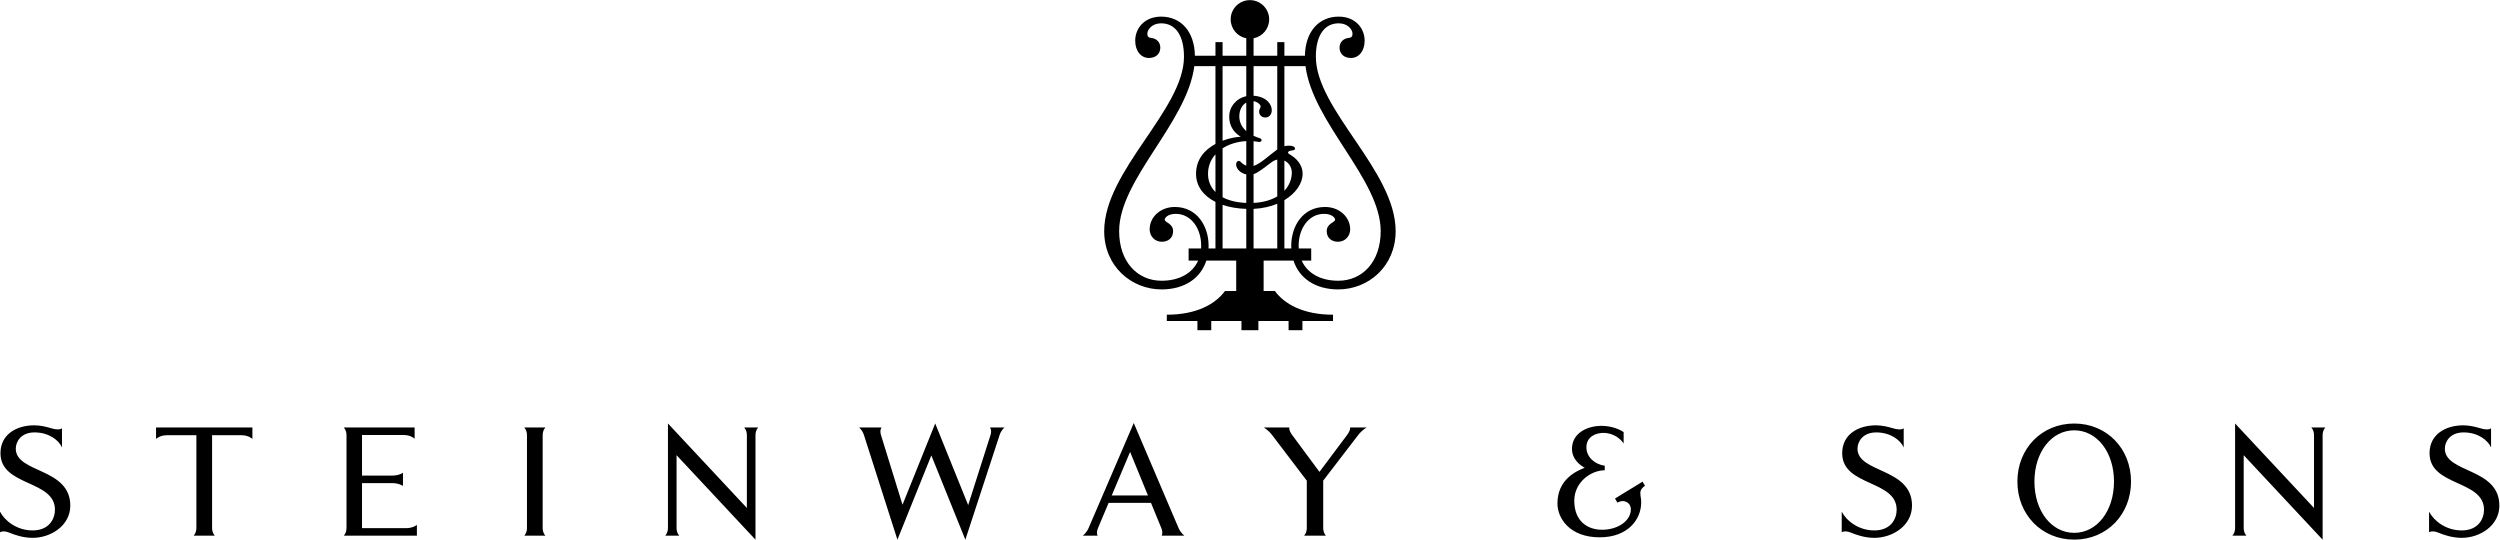
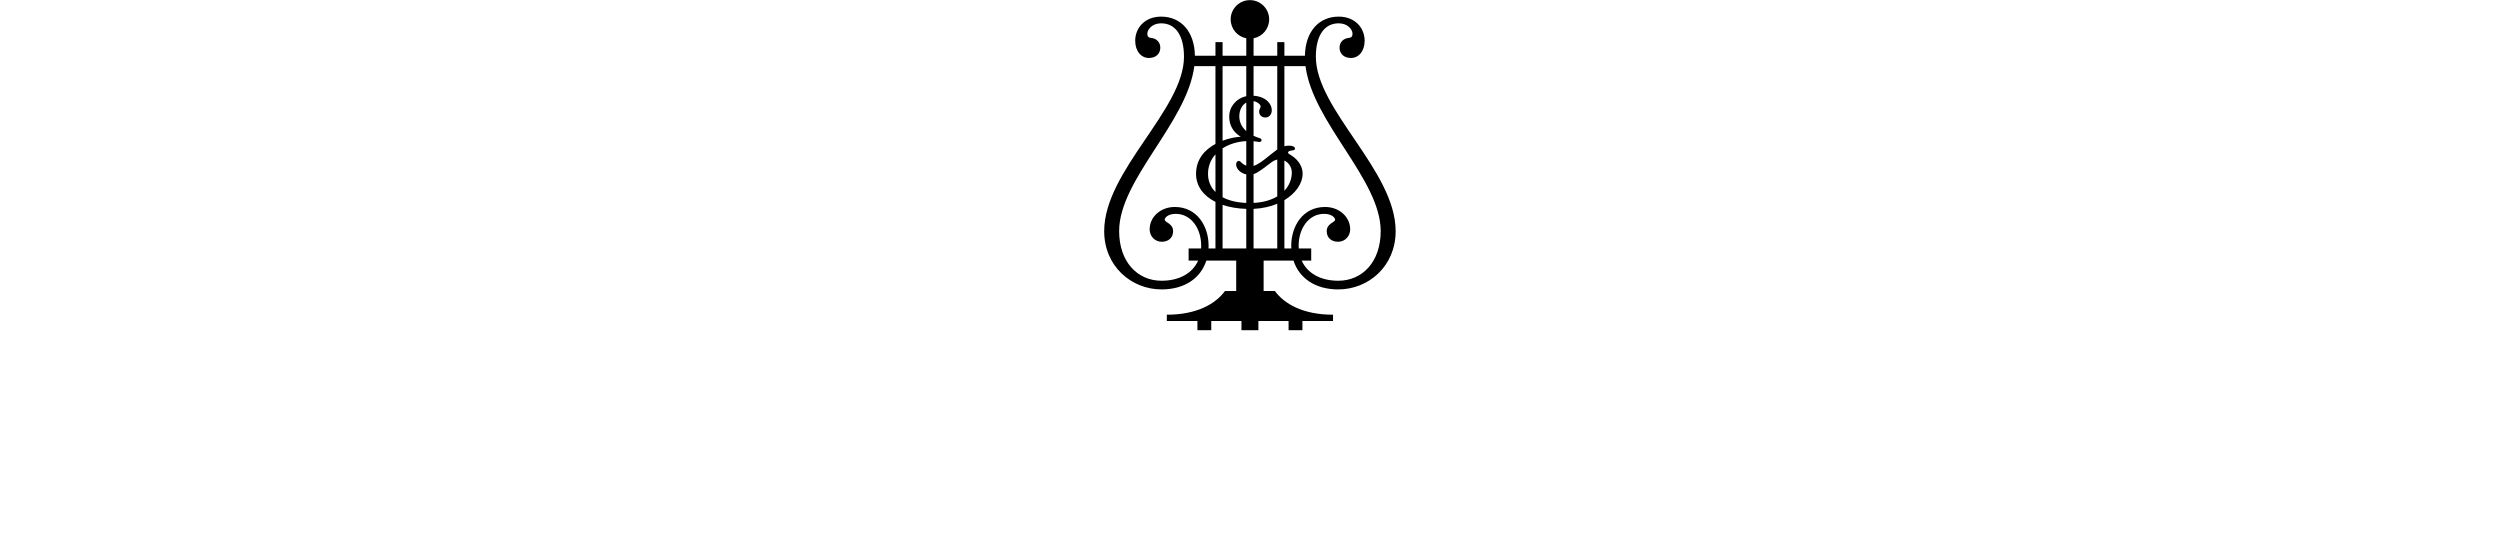
<svg xmlns="http://www.w3.org/2000/svg" xmlns:ns1="http://sodipodi.sourceforge.net/DTD/sodipodi-0.dtd" xmlns:ns2="http://www.inkscape.org/namespaces/inkscape" version="1.1" id="svg2" xml:space="preserve" width="597.013" height="128.88" viewBox="0 0 597.013 128.88" ns1:docname="SaS_logo_NEU_Gold_CMYK.eps">
  <defs id="defs6" />
  <ns1:namedview pagecolor="#ffffff" bordercolor="#666666" borderopacity="1" objecttolerance="10" gridtolerance="10" guidetolerance="10" ns2:pageopacity="0" ns2:pageshadow="2" ns2:window-width="640" ns2:window-height="480" id="namedview4" />
  <g id="g10" ns2:groupmode="layer" ns2:label="ink_ext_XXXXXX" transform="matrix(1.333,0,0,-1.333,0,128.88)">
    <g id="g12" transform="scale(0.1)">
      <path d="m 2288.19,699.121 v 149.207 h -42.45 v -53.015 c 23.51,-1.489 32.66,-15.836 32.66,-25.743 0,-8.093 -5.11,-13.242 -11.53,-13.242 -6.93,0 -11.15,4.988 -11.15,10.473 0,6.074 3.85,6.972 2.31,10.941 -0.96,2.418 -5.41,6.867 -12.29,7.801 v -61.957 c 3.86,-1.859 7.66,-3.254 11.02,-4.262 5.62,-1.695 3.54,-7.605 -1.43,-6.711 -3.17,0.575 -6.38,0.989 -9.59,1.242 v -44.347 c 12.63,3.965 30.64,21.238 42.45,29.613 z m 0,-84.148 v 65.925 c -3.21,-0.64 -6.53,-2.054 -9.84,-4.433 -12.73,-9.121 -22.98,-18.461 -32.61,-21.621 v -51.5 c 17.36,0.855 31.55,5.117 42.45,11.629 z m 0,-93.223 v 80.086 c -12.15,-5.098 -26.41,-8.441 -42.45,-9.176 v -70.91 z m 12.77,157.523 v -54.156 c 8.8,9.324 13.32,20.828 13.32,32.848 0,8.93 -5.43,17.523 -13.32,21.308 z m 0,169.055 v -143.41 c 6.48,1.523 12.65,1.176 16.12,-0.422 3.83,-1.754 4.35,-6.629 -1.05,-6.953 -6.65,-0.402 -12.16,-3.504 -5.68,-7.199 10.03,-5.715 23.26,-16.946 23.26,-34.934 0,-16.66 -11.85,-34.68 -32.65,-47.144 V 521.75 h 12.41 l -0.13,5.047 c 0,34.59 20.54,69.262 60.54,69.262 25.98,0 45.07,-18.278 45.07,-40.102 0,-11.769 -8.87,-22.207 -21.71,-22.207 -11.71,0 -20.32,6.824 -20.32,19.039 0,13.926 15.02,15.316 15.02,20.606 0,3.039 -5.54,10.328 -19.64,10.328 -28.24,0 -45.67,-26.864 -45.67,-56.926 0,-1.715 0.05,-3.402 0.16,-5.047 h 22.34 v -21.789 h -17.08 c 10.09,-22.52 33.67,-36.07 65.52,-36.07 43.33,0 76.04,33.906 76.04,88.937 0,92.383 -121.83,194.313 -134.67,295.5 z m -68.28,-116.297 v 51.074 c -8.01,-4.421 -12.47,-14.003 -12.47,-24.738 0,-11.515 5.34,-20.09 12.47,-26.336 z m -55.21,-109.195 v 67.523 c -8.3,-9.234 -13.33,-20.996 -13.33,-34.949 0,-12.433 4.4,-23.707 13.33,-32.574 z m 0,-101.086 v 83.387 c -22.13,11.101 -34.78,28.824 -34.78,50.273 0,26.633 16.13,43.485 34.78,53.57 v 139.348 h -37.89 c -12.84,-101.187 -134.66,-203.117 -134.66,-295.5 0,-55.031 32.71,-88.937 76.02,-88.937 31.86,0 55.44,13.55 65.53,36.07 h -17.08 v 21.789 h 22.34 c 0.12,1.645 0.17,3.332 0.17,5.047 0,30.062 -17.45,56.926 -45.66,56.926 -14.12,0 -19.67,-7.289 -19.67,-10.328 0,-5.29 15.04,-6.68 15.04,-20.606 0,-12.215 -8.63,-19.039 -20.34,-19.039 -12.83,0 -21.69,10.438 -21.69,22.207 0,21.824 19.08,40.102 45.05,40.102 40.01,0 60.55,-34.672 60.55,-69.262 l -0.13,-5.047 z m 12.76,78.074 V 521.75 h 42.45 v 70.887 c -15.96,0.527 -30.23,3.031 -42.45,7.187 z m 0,101.305 V 613.5 c 10.76,-5.789 24.89,-9.453 42.45,-10.176 v 51.09 c -10.09,2.191 -17.54,9.293 -18.15,17.117 -0.43,5.754 4.51,9.336 8.12,5.34 2.92,-3.226 6.34,-5.469 10.03,-6.789 v 43.961 c -15.57,-0.805 -30.51,-5.242 -42.45,-12.914 z m 0,147.199 V 714.77 c 12.28,4.632 24.35,6.734 32.55,7.117 -8.22,5.14 -20.61,14.898 -20.61,36.383 0,17.222 12.45,32.406 30.51,36.238 v 53.82 z m 33.81,-456.555 h -54.09 v -16.5 h -24.79 v 16.5 h -54.83 v 11.278 c 54.13,0 87.47,19.594 104.25,42.519 h 20.06 v 54.391 h -53.5 c -10.11,-31.215 -38.6,-51.602 -80.2,-51.602 -53.99,0 -102.81,41.325 -102.81,104.469 0,108.129 142.95,217.547 142.95,312.383 0,39.269 -16.06,59.859 -40.88,59.859 -16.43,0 -24.1,-11.09 -24.66,-17.312 -0.58,-6.262 2.01,-8.461 6.68,-8.867 9.57,-0.848 17.02,-7.883 16.41,-18.493 -0.53,-9.41 -7.28,-17.421 -20.41,-17.421 -13.56,0 -24.52,11.793 -24.52,31.046 0,21.875 16.31,43.051 46.5,43.051 35.25,0 59.79,-26.547 60.45,-70.066 h 36.82 v 24.324 h 12.76 v -24.324 h 42.45 v 31.25 c -15.92,3.047 -27.95,17.055 -27.95,33.871 0,19.055 15.44,34.492 34.49,34.492 19.03,0 34.47,-15.437 34.47,-34.492 0,-16.816 -12.03,-30.824 -27.95,-33.871 v -31.25 h 42.45 v 24.324 h 12.77 v -24.324 h 36.79 c 0.68,43.519 25.23,70.066 60.48,70.066 30.18,0 46.5,-21.176 46.5,-43.051 0,-19.253 -10.97,-31.046 -24.53,-31.046 -13.12,0 -19.87,8.011 -20.42,17.421 -0.59,10.61 6.85,17.645 16.42,18.493 4.67,0.406 7.26,2.605 6.67,8.867 -0.56,6.222 -8.21,17.312 -24.64,17.312 -24.84,0 -40.9,-20.59 -40.9,-59.859 0,-94.836 142.95,-204.254 142.95,-312.383 0,-63.144 -48.81,-104.469 -102.81,-104.469 -41.59,0 -70.09,20.391 -80.18,51.602 h -53.52 V 445.57 h 20.07 c 16.78,-22.925 50.11,-42.519 104.26,-42.519 v -11.278 h -54.84 v -16.5 h -24.79 v 16.5 h -54.09 v -16.5 h -15.16 -15.18 v 16.5" style="fill:#000;fill-opacity:1;fill-rule:nonzero;stroke:none" id="path14" />
-       <path d="m 3614.13,104.102 c 0,59.062 43.4,103.996 101.8,103.996 58.39,0 101.78,-44.934 101.78,-103.996 0,-59.051 -43.39,-103.997 -101.78,-103.997 -58.4,0 -101.8,44.945 -101.8,103.997 z m 30.52,0 c 0,52.878 30.63,91.836 71.28,91.836 40.64,0 71.27,-38.958 71.27,-91.836 0,-52.879 -30.63,-91.844 -71.27,-91.844 -40.65,0 -71.28,38.965 -71.28,91.844 z M 452.184,201.008 v -20.57 c 0,0 -6.485,6.703 -19.504,6.703 H 379.938 V 20.723 c 0,-8.645 4.871,-13.527 4.871,-13.527 h -37.868 c 0,0 4.875,4.883 4.875,13.527 V 187.141 H 299.07 c -13.015,0 -19.5,-6.703 -19.5,-6.703 l -0.004,20.57 z M 972.191,20.723 c 0,-8.652 4.864,-13.535 4.864,-13.535 h -37.856 c 0,0 4.867,4.883 4.867,13.535 V 187.48 c 0,8.653 -4.867,13.528 -4.867,13.528 h 37.856 c 0,0 -4.864,-4.875 -4.864,-13.528 z M 1668.48,150.969 1607.72,0 1547.74,187.48 c -2.82,8.887 -8.74,13.528 -8.74,13.528 h 40.26 c 0,0 -3.74,-4.621 -0.99,-13.528 l 38.57,-124.874 58.58,145.585 59.04,-146.238 40.02,125.527 c 2.83,8.899 -0.96,13.528 -0.96,13.528 h 26.04 c 0,0 -5.88,-4.653 -8.79,-13.528 L 1729.41,0 Z M 1967.01,20.723 c -3.64,-8.605 -0.65,-13.535 -0.65,-13.535 h -26.6 c 0,0 6.69,4.953 10.38,13.535 l 80.98,188.281 80.33,-188.281 c 3.65,-8.594 10.36,-13.535 10.36,-13.535 h -40.68 c 0,0 2.91,4.891 -0.61,13.535 l -18.56,45.301 h -75.87 z m 57.56,136.562 -32.9,-78.035 h 64.87 z M 4477.58,61.023 c 0,-35.758 -34.75,-57.723 -67.49,-57.723 -16.99,0 -32.51,5.359 -42.21,9.441 -6.65,2.805 -12.5,2.805 -16.24,0.519 v 36.992 c 8.75,-16.855 30.48,-33.652 58.43,-33.652 29.96,0 40.01,21.043 40.01,37.059 0,53.813 -97.58,41.359 -97.58,101.25 0,34.328 29.36,49.981 60.5,49.981 10.34,0 20.98,-2.371 30.69,-5.34 7.34,-2.254 15.23,-3.035 19.01,0.027 v -34.324 c -5.53,12.773 -23.22,26.934 -49.23,26.934 -24.32,0 -33.56,-16.739 -33.56,-29.051 0,-44.282 97.67,-33.871 97.67,-102.114 z M 4145.53,187.488 c 0,8.653 -4.88,13.528 -4.88,13.528 h 25.17 c 0,0 -4.87,-4.875 -4.87,-13.528 V 0.012 L 4019.55,151.387 V 20.723 c 0,-8.645 4.88,-13.527 4.88,-13.527 h -25.16 c 0,0 4.86,4.883 4.86,13.527 V 208.203 L 4145.53,56.836 Z M 3425.34,61.023 c 0,-35.758 -34.73,-57.723 -67.49,-57.723 -16.99,0 -32.52,5.359 -42.2,9.441 -6.65,2.805 -12.49,2.805 -16.24,0.519 v 36.992 c 8.74,-16.855 30.46,-33.652 58.43,-33.652 29.96,0 40,21.043 40,37.059 0,53.813 -97.58,41.359 -97.58,101.25 0,34.328 29.38,49.981 60.51,49.981 10.33,0 20.97,-2.371 30.69,-5.34 7.35,-2.254 15.23,-3.035 19,0.027 v -34.324 c -5.51,12.773 -23.21,26.934 -49.22,26.934 -24.31,0 -33.57,-16.739 -33.57,-29.051 0,-44.282 97.67,-33.871 97.67,-102.114 z M 2433.19,187.473 2370.52,105.828 V 20.703 c 0,-8.645 4.85,-13.535 4.85,-13.535 h -39.14 c 0,0 4.88,4.891 4.88,13.535 v 85 l -62.13,81.77 c -6.79,8.945 -14.88,13.523 -14.88,13.523 h 45.7 c 0,0 -1.52,-4.519 5.16,-13.523 l 48.87,-66.008 49.4,66.008 c 6.77,9.043 5.4,13.523 5.4,13.523 h 29.69 c 0,0 -8.22,-4.543 -15.13,-13.523 z m 435.99,16.461 c 19.82,0 35.05,-7.871 39.55,-11.231 v -20.301 c -4.68,7.024 -16.87,18.914 -36.45,18.914 -13.18,0 -30.25,-6.699 -30.25,-25.75 0,-19.062 17.17,-31.218 32.83,-33.015 v -8.215 c -24.61,0 -54.54,-21.121 -54.54,-54.602 0,-36.707 23.77,-51.941 49.7,-51.941 28.9,0 51.65,16.355 51.65,36.562 0,11.973 -12.23,19.004 -24.05,11.973 l -4.35,7.422 49.39,30.234 4.32,-7.421 c -5.21,-3.449 -8.32,-7.414 -8.32,-13.055 0,-5.773 1.53,-8.976 1.53,-16.836 0,-29.785 -23.22,-62.422 -74.44,-62.422 -54.12,0 -75.61,34.676 -75.61,60.477 0,43.425 33.92,58.156 48.91,64.207 -7.1,3.429 -22.87,14.589 -22.87,33.808 0,27.871 26.79,41.192 53,41.192 z M 125.938,61.023 C 125.938,25.266 91.191,3.301 58.441,3.301 41.461,3.301 25.934,8.66 16.254,12.742 9.59,15.547 3.754,15.547 0,13.262 V 50.254 C 8.746,33.398 30.469,16.602 58.434,16.602 c 29.965,0 40.008,21.043 40.008,37.059 0,53.813 -97.586,41.359 -97.586,101.25 0,34.328 29.367,49.981 60.5,49.981 10.359,0 20.973,-2.371 30.699,-5.34 7.336,-2.254 15.23,-3.035 19.004,0.027 v -34.324 c -5.528,12.773 -23.223,26.934 -49.223,26.934 -24.316,0 -33.57,-16.739 -33.57,-29.051 0,-44.282 97.672,-33.871 97.672,-102.114 z M 1338.02,187.488 c 0,8.653 -4.88,13.528 -4.88,13.528 h 25.17 c 0,0 -4.88,-4.875 -4.88,-13.528 V 0.012 L 1212.05,151.387 V 20.723 c 0,-8.645 4.87,-13.527 4.87,-13.527 h -25.17 c 0,0 4.87,4.883 4.87,13.527 V 208.203 L 1338.02,56.836 Z M 648.547,114.813 h 53.863 c 13.016,0 19.508,5.121 19.508,5.121 V 96.231 c 0,0 -6.492,5.117 -19.508,5.117 H 648.547 V 20.652 h 78.812 c 13.016,0 19.5,5.93 19.5,5.93 V 7.195 L 648.547,7.188 h -32.68 c 0,0 4.879,4.871 4.879,13.516 V 187.48 c 0,8.653 -4.879,13.516 -4.879,13.516 l 32.68,0.012 94.242,-0.012 V 180.82 c 0,0 -6.473,6.719 -19.508,6.719 h -74.734 v -72.726" style="fill:#000;fill-opacity:1;fill-rule:evenodd;stroke:none" id="path16" />
    </g>
  </g>
</svg>